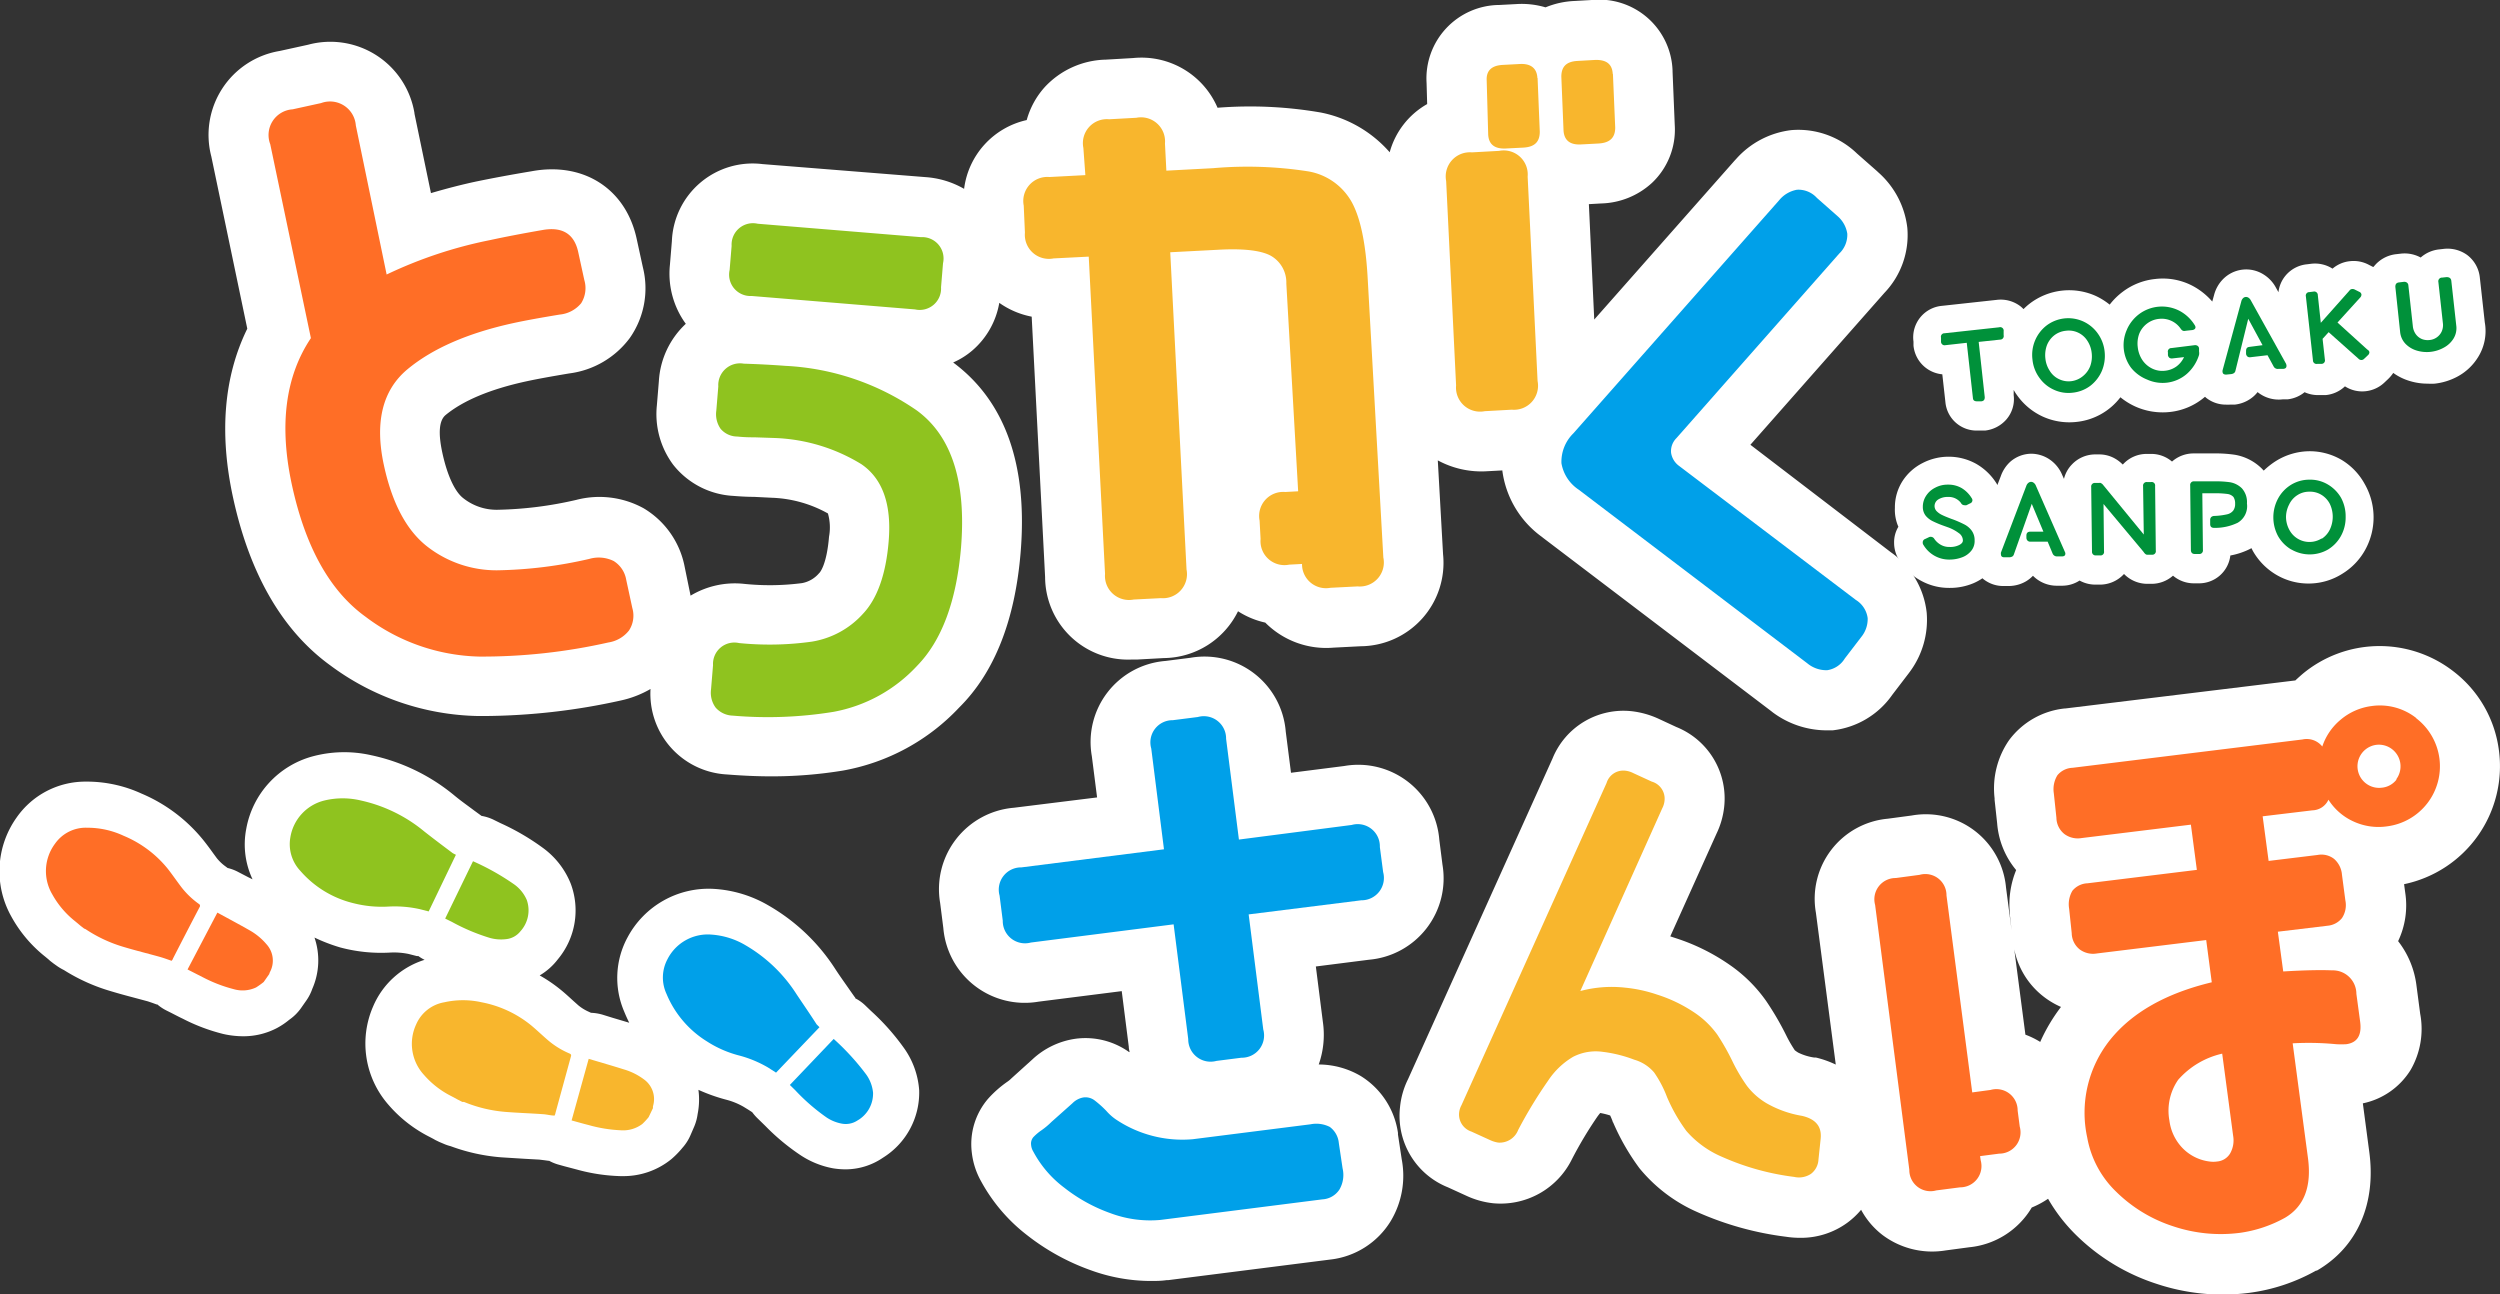
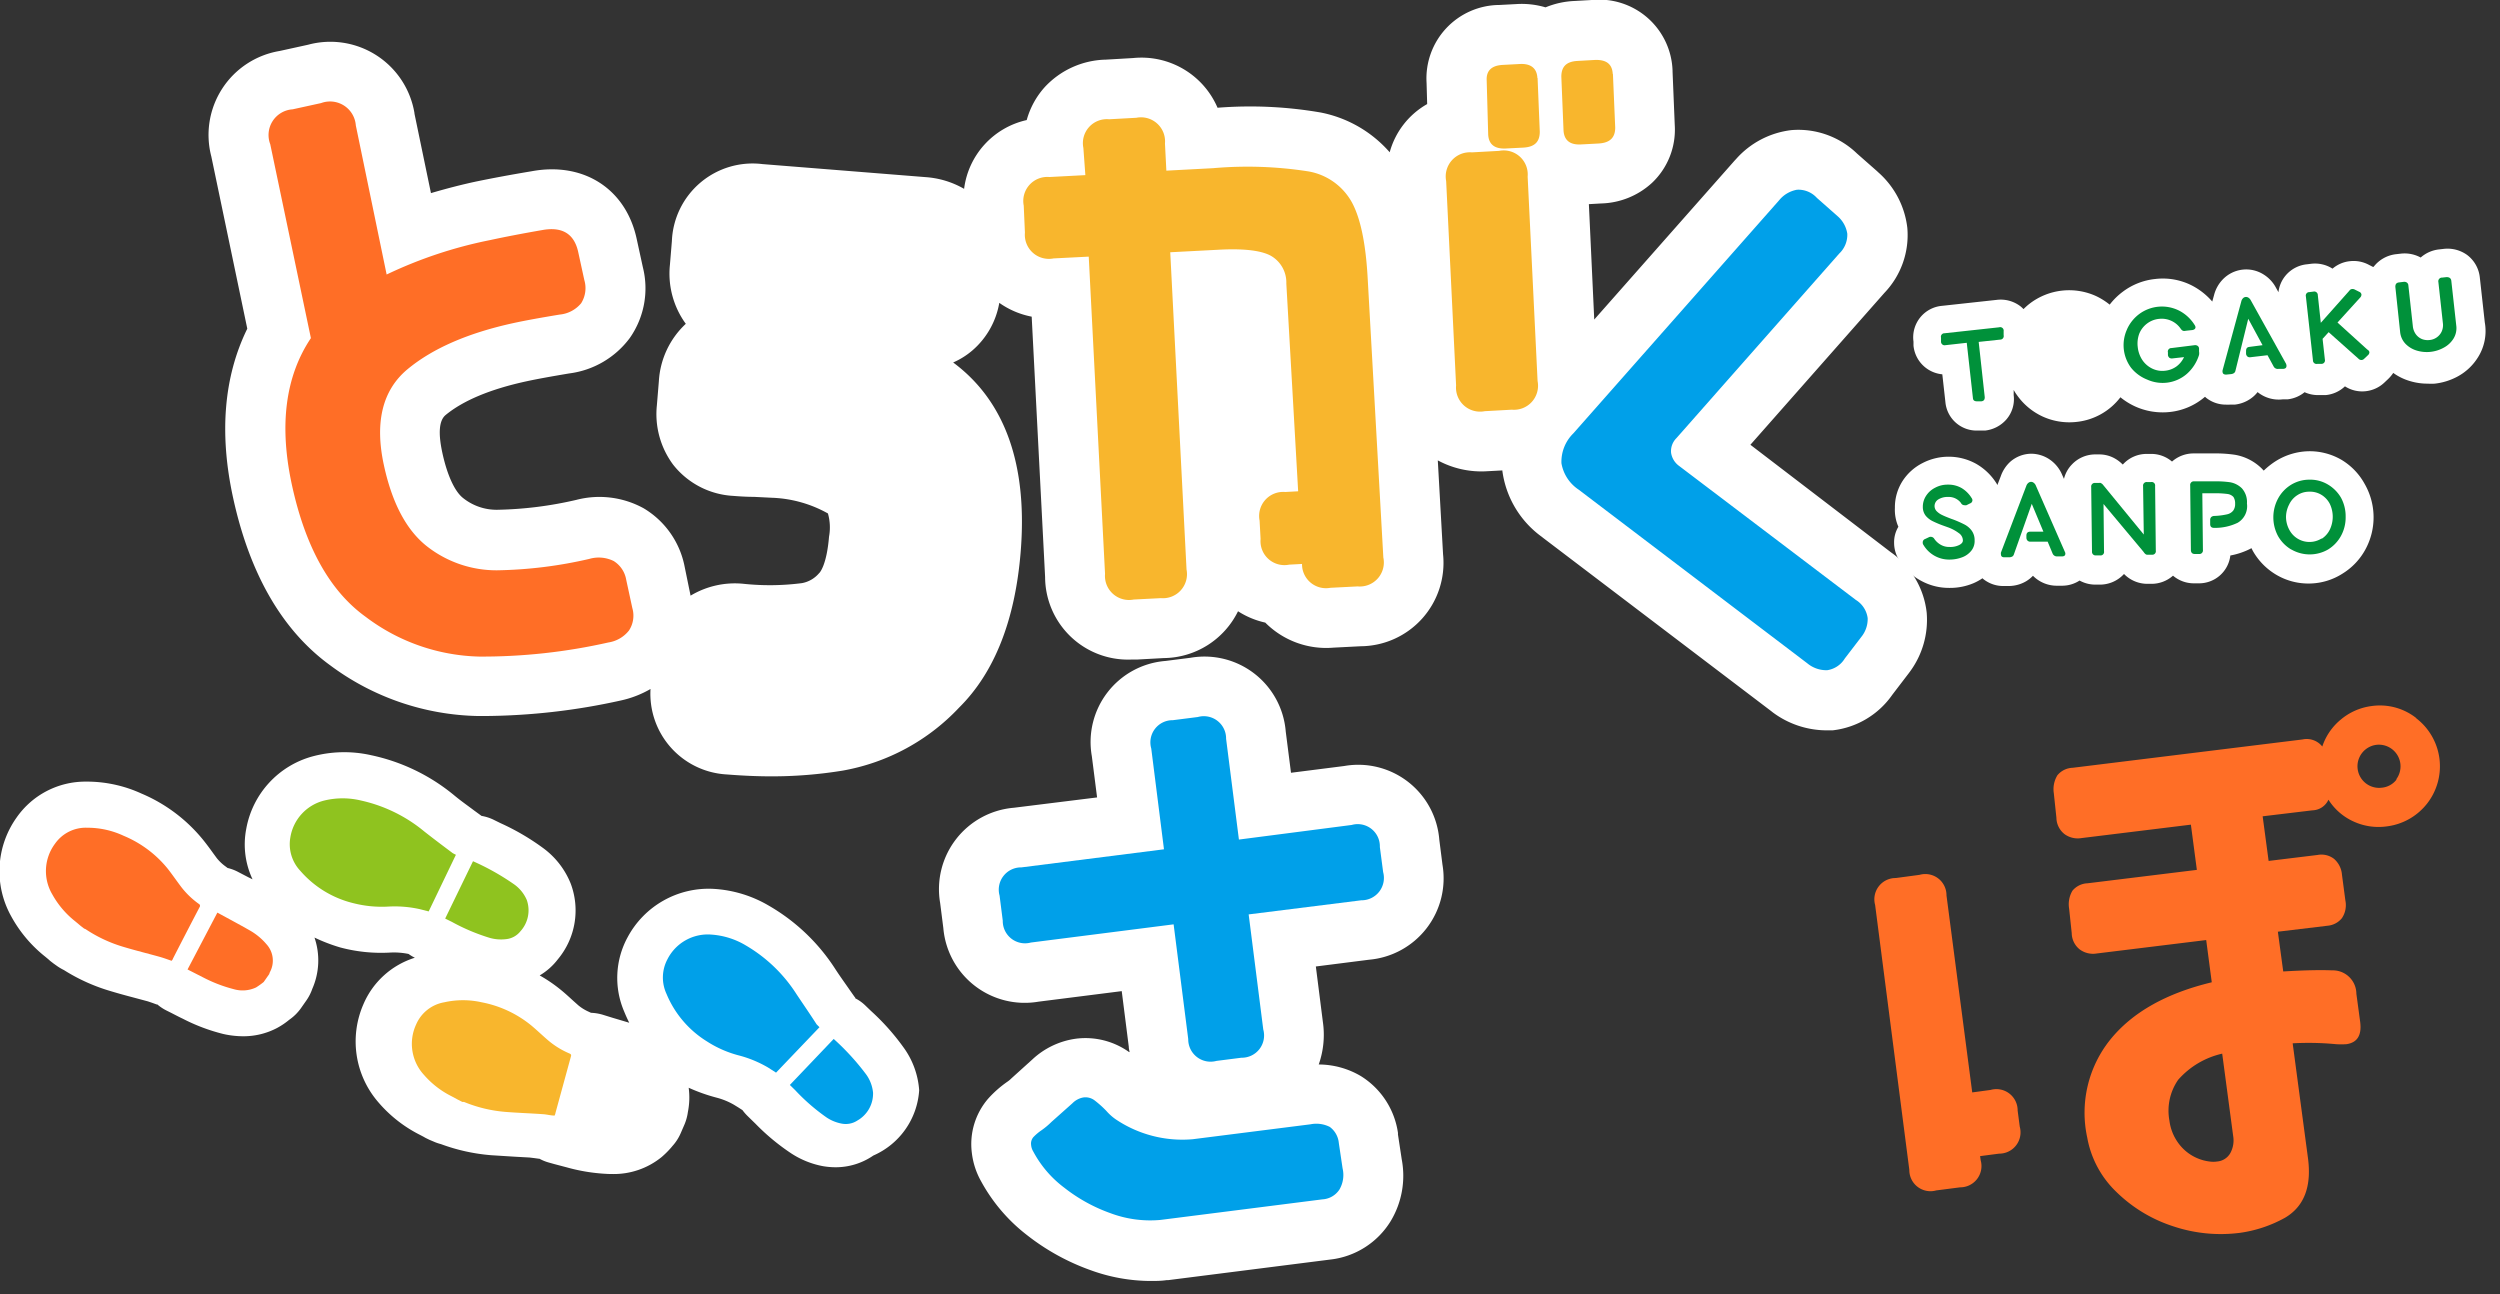
<svg xmlns="http://www.w3.org/2000/svg" viewBox="0 0 251.53 130.19">
  <rect x="0" y="0" width="251.53" height="130.19" fill="#333333" stroke="none" />
  <defs>
    <style>.cls-1{fill:#fff;}.cls-2{fill:#ff6e26;}.cls-3{fill:#8fc31f;}.cls-4{fill:#f8b62d;}.cls-5{fill:#00a0e9;}.cls-6{fill:#00913a;}</style>
  </defs>
  <g id="レイヤー_2" data-name="レイヤー 2">
    <g id="レイヤー_1-2" data-name="レイヤー 1">
      <path class="cls-1" d="M102.69,55.55c.72-8.78-1.56-15.2-6.79-19.08a7.74,7.74,0,0,0,1.92-1.2,8.13,8.13,0,0,0,2.72-4.8,8.38,8.38,0,0,0,3.26,1.39l1.35,26.2a8.34,8.34,0,0,0,8.64,8.3l.58,0,2.73-.15a8.41,8.41,0,0,0,7.46-4.71,8.36,8.36,0,0,0,2.74,1.14,8.64,8.64,0,0,0,6.87,2.52l2.74-.14a8.39,8.39,0,0,0,8.28-9.24l-.53-9.46a9.21,9.21,0,0,0,5,1.09l1.49-.08a9.78,9.78,0,0,0,4,6.7l.07.06,23,17.47.15.12a9.1,9.1,0,0,0,5.28,1.8c.27,0,.52,0,.74,0a8.47,8.47,0,0,0,6-3.58l1.62-2.12.15-.2a8.77,8.77,0,0,0,1.69-5.92h0a8.55,8.55,0,0,0-3.61-6.1L176.11,44.75,189.6,29.46a8.4,8.4,0,0,0,2.3-6.53A8.78,8.78,0,0,0,189,17.36l-.16-.15-2-1.76a8.5,8.5,0,0,0-6.6-2.36,8.81,8.81,0,0,0-5.56,2.9l-.15.16-14.13,16-.54-11.61,1.24-.07a7.85,7.85,0,0,0,5.12-2.08,7.36,7.36,0,0,0,2.28-5.81l-.22-5.37V7.12A7.39,7.39,0,0,0,160.15,0l-1.77.1a8.57,8.57,0,0,0-2.88.64,8.45,8.45,0,0,0-2.93-.33l-1.71.09a7.39,7.39,0,0,0-7.33,7.84l.06,2.13a8,8,0,0,0-3.77,4.85,12.37,12.37,0,0,0-6.94-4h0a41.72,41.72,0,0,0-10.38-.48,8.33,8.33,0,0,0-8.49-5L111.27,6a8.63,8.63,0,0,0-6.17,2.78,8.23,8.23,0,0,0-1.8,3.3A8.13,8.13,0,0,0,97,19a9,9,0,0,0-3.88-1.18L76.72,16.51a8.13,8.13,0,0,0-9.12,7.74l-.2,2.42A8.57,8.57,0,0,0,69,32.58a8.57,8.57,0,0,0-2.71,5.77l-.2,2.42a8.53,8.53,0,0,0,1.65,6,8.26,8.26,0,0,0,6,3.12c.87.07,1.55.1,2.12.1l1.79.09a12.41,12.41,0,0,1,5.65,1.58A5.14,5.14,0,0,1,83.41,54c-.23,2.8-.9,3.59-1,3.67a2.94,2.94,0,0,1-1.73,1,25.12,25.12,0,0,1-5.85.07,8.65,8.65,0,0,0-5.35,1.19L68.88,57a8.77,8.77,0,0,0-4.12-5.86A9.24,9.24,0,0,0,58,50.29a37.9,37.9,0,0,1-8,1,5.39,5.39,0,0,1-3.38-1.16c-.86-.65-1.63-2.32-2.12-4.6-.43-2-.31-3.23.33-3.77,1.77-1.46,4.49-2.6,8.11-3.39,1-.22,2.49-.49,4.34-.8A9,9,0,0,0,63.37,34a8.7,8.7,0,0,0,1.31-7.11l-.61-2.8h0C63,19,58.72,16.26,53.49,17.23c-2.1.35-3.92.69-5.42,1s-3.22.76-4.71,1.2l-1.66-8v-.05A8.58,8.58,0,0,0,31,4.5l-2.87.63a8.56,8.56,0,0,0-6.87,10.61l3.62,17.33c-2.36,4.81-2.84,10.53-1.43,17,1.68,7.74,5,13.42,9.8,16.89a25.69,25.69,0,0,0,14.85,5.08h.7a64.83,64.83,0,0,0,13.65-1.56,10.3,10.3,0,0,0,3-1.16,8.13,8.13,0,0,0,7.7,8.6c1.5.12,3,.19,4.41.19a44.15,44.15,0,0,0,7.24-.58,21.13,21.13,0,0,0,11.71-6.35C100.07,67.65,102.13,62.38,102.69,55.55Z" />
      <path class="cls-1" d="M140.65,114.13a.88.88,0,0,0,0-.16,8.08,8.08,0,0,0-3.71-5.69,8.37,8.37,0,0,0-4.26-1.18,9,9,0,0,0,.42-4.26l-.71-5.6,5.35-.68A8.22,8.22,0,0,0,145.13,87l-.32-2.52h0a8.18,8.18,0,0,0-9.57-7.41l-5.35.68-.53-4.16a8.2,8.2,0,0,0-9.58-7.41l-2.52.32a8.18,8.18,0,0,0-7.41,9.57l.53,4.16L102,81.27a8.22,8.22,0,0,0-7.41,9.58l.32,2.52a8.22,8.22,0,0,0,9.58,7.41l8.37-1.06.71,5.6c0,.18.05.36.08.53l-.05,0a7.56,7.56,0,0,0-5.38-1.34,8,8,0,0,0-4.36,2.09l-2.06,1.86-.16.15a2.5,2.5,0,0,1-.28.22,11.1,11.1,0,0,0-1.94,1.71A7,7,0,0,0,97.78,116a7.65,7.65,0,0,0,.94,2.87,17.25,17.25,0,0,0,4.64,5.42,22.67,22.67,0,0,0,6.38,3.51,17.78,17.78,0,0,0,6,1.08c.54,0,1.08,0,1.61-.08l.16,0,16.3-2.07a8.2,8.2,0,0,0,6.11-3.87,8.85,8.85,0,0,0,1.11-6.22Z" />
-       <path class="cls-1" d="M251.42,75.49a11.92,11.92,0,0,0-4.65-8h0a12.11,12.11,0,0,0-15.12.33c-.24.21-.48.42-.71.64h0L207.8,71.28h-.06a8,8,0,0,0-5.61,3.2,8.53,8.53,0,0,0-1.45,5.84c0,.05,0,.1,0,.15l.26,2.39a8.35,8.35,0,0,0,1.91,4.68,9.09,9.09,0,0,0-.63,4.39s0,.1,0,.15l.17,1.51-.56-4.29a8.1,8.1,0,0,0-9.49-7.25l-2.39.32a8.09,8.09,0,0,0-7.25,9.45l2,15.29a9.93,9.93,0,0,0-2-.71l-.18,0a5.4,5.4,0,0,1-1.59-.49,3.31,3.31,0,0,1-.35-.24,12.88,12.88,0,0,1-.87-1.51,29.44,29.44,0,0,0-2-3.43,14.63,14.63,0,0,0-3.65-3.63,20.53,20.53,0,0,0-5.43-2.7l-.58-.19,4.65-10.33a8.24,8.24,0,0,0,.77-2.67,7.75,7.75,0,0,0-4.8-8.06l-1.81-.84,0,0a8.87,8.87,0,0,0-2.66-.75,7.7,7.7,0,0,0-8,4.76l-14.54,32.27a8,8,0,0,0-.8,2.8,7.74,7.74,0,0,0,4.82,8.07l1.88.86a8.58,8.58,0,0,0,2.65.74,8,8,0,0,0,7.94-4.42,39.55,39.55,0,0,1,2.55-4.27c.12-.17.22-.29.3-.39a7.63,7.63,0,0,1,1,.25c.07.14.14.31.22.51s0,.12.08.19a23,23,0,0,0,2.65,4.61,15.62,15.62,0,0,0,5.82,4.41,31.47,31.47,0,0,0,8.91,2.48,9.37,9.37,0,0,0,1.45.11,7.9,7.9,0,0,0,4.75-1.53,8,8,0,0,0,1.37-1.29,7.93,7.93,0,0,0,2.16,2.54,8.31,8.31,0,0,0,6.33,1.55l2.39-.32a8.24,8.24,0,0,0,6.29-4,8.86,8.86,0,0,0,1.64-.88,16.91,16.91,0,0,0,2.81,3.64,20.52,20.52,0,0,0,8.08,4.91,21.08,21.08,0,0,0,6.67,1.09,20.82,20.82,0,0,0,2.72-.18,18.64,18.64,0,0,0,6.68-2.23l.08,0c4.05-2.34,6-6.71,5.27-12l-.64-4.83a7.42,7.42,0,0,0,4.8-3.35A8.24,8.24,0,0,0,243.5,102l-.37-2.81a9.08,9.08,0,0,0-1.85-4.5,8.4,8.4,0,0,0,.71-4.91l-.11-.82a12.13,12.13,0,0,0,9.54-13.48Zm-46.15,29.34a8.27,8.27,0,0,0-1.49-.73l-1.12-8.58a8,8,0,0,0,3,4.79,8.25,8.25,0,0,0,1.7,1A17.46,17.46,0,0,0,205.27,104.83Z" />
      <path class="cls-2" d="M58.18,25.38l.61,2.8a2.85,2.85,0,0,1-.32,2.33,3.19,3.19,0,0,1-2.16,1.14c-1.94.32-3.48.6-4.63.85Q44.8,34,41,37.15c-2.52,2.1-3.32,5.33-2.37,9.68Q39.88,52.58,43,55a11.34,11.34,0,0,0,7,2.38,43.9,43.9,0,0,0,9.3-1.15,3.39,3.39,0,0,1,2.45.22A2.75,2.75,0,0,1,63,58.31l.62,2.87a2.72,2.72,0,0,1-.34,2.26,3.27,3.27,0,0,1-2.07,1.2,57.79,57.79,0,0,1-13,1.42,19.69,19.69,0,0,1-11.42-4q-5.38-3.87-7.42-13.27-1.95-9,1.91-14.77L27.19,14.51A2.59,2.59,0,0,1,29.44,11l2.87-.63a2.6,2.6,0,0,1,3.49,2.25l3.1,15a44.1,44.1,0,0,1,10.44-3.47q2.16-.47,5.2-1C56.56,22.78,57.78,23.51,58.18,25.38Z" />
-       <path class="cls-3" d="M72,71.19a2.53,2.53,0,0,1-.46-1.84l.2-2.43a2.15,2.15,0,0,1,2.62-2.22,30.69,30.69,0,0,0,7.3-.14,8.81,8.81,0,0,0,5.17-2.81c1.45-1.54,2.31-4,2.58-7.29.31-3.72-.61-6.3-2.75-7.76A17.88,17.88,0,0,0,78,44.07L75.94,44c-.41,0-1,0-1.77-.08a2.2,2.2,0,0,1-1.67-.78,2.56,2.56,0,0,1-.43-1.83l.2-2.43a2.19,2.19,0,0,1,2.57-2.29c1.62.05,3,.13,4.19.22a25.45,25.45,0,0,1,13.23,4.5q5.24,3.85,4.43,13.79Q96,63.18,92.26,67a15.19,15.19,0,0,1-8.4,4.62A41.09,41.09,0,0,1,73.71,72,2.38,2.38,0,0,1,72,71.19ZM94.88,26.48l-.2,2.42a2.15,2.15,0,0,1-2.62,2.23L75.63,29.78a2.15,2.15,0,0,1-2.22-2.62l.2-2.42a2.15,2.15,0,0,1,2.62-2.23l16.42,1.35A2.15,2.15,0,0,1,94.88,26.48Z" />
      <path class="cls-4" d="M131.61,17.24A6.2,6.2,0,0,1,136,20.33c.89,1.62,1.42,4.2,1.61,7.76l1.57,28A2.42,2.42,0,0,1,136.59,59l-2.74.14A2.41,2.41,0,0,1,131,56.74l-1.29.07a2.41,2.41,0,0,1-2.88-2.58l-.1-1.85a2.42,2.42,0,0,1,2.58-2.88l1.3-.07-1.19-20.9a3.09,3.09,0,0,0-1.62-2.83q-1.52-.78-5.27-.57l-4.79.25,1.64,31.92a2.42,2.42,0,0,1-2.58,2.88l-2.74.14a2.42,2.42,0,0,1-2.88-2.58l-1.64-31.92L106,26a2.42,2.42,0,0,1-2.88-2.59L103,20.69a2.42,2.42,0,0,1,2.58-2.88l3.62-.19L109,14.88A2.41,2.41,0,0,1,111.59,12l2.74-.15a2.42,2.42,0,0,1,2.88,2.59l.14,2.73,4.72-.25A39.64,39.64,0,0,1,131.61,17.24Zm22.09.53,1,20.57a2.42,2.42,0,0,1-2.59,2.88l-2.73.15a2.42,2.42,0,0,1-2.88-2.59l-1-20.57a2.43,2.43,0,0,1,2.59-2.88l2.73-.15A2.42,2.42,0,0,1,153.7,17.77Zm1-9.92.22,5.4c0,1-.49,1.53-1.63,1.6l-1.77.09c-1.14.06-1.74-.41-1.79-1.41l-.15-5.41q-.09-1.5,1.62-1.59l1.71-.09C154,6.38,154.63,6.85,154.68,7.85Zm7.58-.41.23,5.4c0,1-.52,1.54-1.7,1.6l-1.71.09c-1.14.07-1.73-.41-1.79-1.41l-.22-5.4c0-1,.49-1.53,1.63-1.59l1.78-.1C161.61,6,162.21,6.44,162.26,7.44Z" />
      <path class="cls-5" d="M187.91,62.19a2.85,2.85,0,0,1-.63,1.88l-1.67,2.18a2.5,2.5,0,0,1-1.77,1.18,3,3,0,0,1-2-.69l-23-17.47a4,4,0,0,1-1.74-2.66,4,4,0,0,1,1.19-3l20.72-23.47a3,3,0,0,1,1.79-1.05,2.51,2.51,0,0,1,2,.82l2.06,1.82a2.92,2.92,0,0,1,1,1.78,2.6,2.6,0,0,1-.81,2L168.67,44.08a1.85,1.85,0,0,0-.54,1.47,2,2,0,0,0,.81,1.33l17.78,13.48A2.54,2.54,0,0,1,187.91,62.19Z" />
      <path class="cls-5" d="M138.83,85.22l.33,2.52a2.25,2.25,0,0,1-2.2,2.84L125.63,92l1.47,11.58a2.24,2.24,0,0,1-2.2,2.84l-2.51.32a2.25,2.25,0,0,1-2.84-2.2L118.08,93l-14.36,1.83a2.24,2.24,0,0,1-2.83-2.2l-.32-2.52a2.24,2.24,0,0,1,2.19-2.84l14.35-1.82-1.28-10.14A2.23,2.23,0,0,1,118,72.46l2.52-.32a2.24,2.24,0,0,1,2.84,2.19l1.29,10.14L136,83A2.23,2.23,0,0,1,138.83,85.22Zm-3.75,32.33a2.91,2.91,0,0,1-.31,2.12,2.19,2.19,0,0,1-1.72,1l-16.3,2.07a11.39,11.39,0,0,1-5-.67,16.42,16.42,0,0,1-4.68-2.58,11,11,0,0,1-3.11-3.63,1.55,1.55,0,0,1-.22-.68,1,1,0,0,1,.22-.76,5.11,5.11,0,0,1,.84-.71,7.63,7.63,0,0,0,1-.84L107.9,111a2.06,2.06,0,0,1,1.08-.58,1.52,1.52,0,0,1,1.12.27,10.16,10.16,0,0,1,1.22,1.09,5.13,5.13,0,0,0,.94.84,12,12,0,0,0,7.74,2l11.84-1.5a3,3,0,0,1,1.95.26,2.26,2.26,0,0,1,.91,1.61Z" />
-       <path class="cls-4" d="M146.8,112a2,2,0,0,1,.24-.8l14.6-32.42a1.76,1.76,0,0,1,1.88-1.24,2.32,2.32,0,0,1,.8.24l1.87.86a1.79,1.79,0,0,1,1.28,1.94,2.08,2.08,0,0,1-.23.75L159,99.71a12.23,12.23,0,0,1,4.51-.34,14.32,14.32,0,0,1,3.22.7,14.61,14.61,0,0,1,3.84,1.87,9,9,0,0,1,2.2,2.14,23.11,23.11,0,0,1,1.54,2.71,17.15,17.15,0,0,0,1.46,2.47,6.91,6.91,0,0,0,2,1.76,10.77,10.77,0,0,0,3.54,1.25c1.38.32,2,1.08,1.87,2.31l-.22,2.08a1.93,1.93,0,0,1-.75,1.44,2.18,2.18,0,0,1-1.7.31,25.61,25.61,0,0,1-7.21-2,9.87,9.87,0,0,1-3.63-2.62,16.86,16.86,0,0,1-1.95-3.42,11.35,11.35,0,0,0-1.29-2.46,4.09,4.09,0,0,0-2-1.29,13.34,13.34,0,0,0-3.16-.79,5,5,0,0,0-3,.5,7.73,7.73,0,0,0-2.52,2.41,45.19,45.19,0,0,0-3,4.94,2,2,0,0,1-2,1.28,3,3,0,0,1-.8-.24l-1.91-.87A1.81,1.81,0,0,1,146.8,112Z" />
      <path class="cls-2" d="M203,111.74l.21,1.61a2.14,2.14,0,0,1-2.07,2.72l-1.92.25.06.42a2.14,2.14,0,0,1-2.07,2.72l-2.4.31a2.13,2.13,0,0,1-2.71-2.07l-3.44-26.65a2.14,2.14,0,0,1,2.08-2.71l2.39-.32a2.13,2.13,0,0,1,2.71,2.07l2.59,19.82,1.85-.25A2.14,2.14,0,0,1,203,111.74Zm40.08-39.49a6.09,6.09,0,0,1-2.91,10.89,6,6,0,0,1-3.38-.49,5.83,5.83,0,0,1-2.52-2.19,1.83,1.83,0,0,1-1.62,1.07l-5,.6.6,4.49,4.92-.6a2.08,2.08,0,0,1,1.66.39,2.35,2.35,0,0,1,.8,1.6l.34,2.57a2.36,2.36,0,0,1-.34,1.79,2.09,2.09,0,0,1-1.45.77l-5,.6.54,4c2.17-.13,3.81-.16,4.92-.11a2.37,2.37,0,0,1,2.44,2.36l.38,2.81c.18,1.36-.29,2.11-1.4,2.26a9,9,0,0,1-1,0,29.12,29.12,0,0,0-4.39-.09l1.54,11.55c.38,2.87-.39,4.87-2.31,6a13,13,0,0,1-4.55,1.52,15.06,15.06,0,0,1-6.7-.66,14.55,14.55,0,0,1-5.73-3.47,10,10,0,0,1-2.92-5.46,11.74,11.74,0,0,1,2.31-9.84q3.32-4.12,10.22-5.78l-.56-4.25-11,1.35a2.25,2.25,0,0,1-1.73-.41,2.13,2.13,0,0,1-.8-1.63l-.26-2.46a2.68,2.68,0,0,1,.33-1.81,2.07,2.07,0,0,1,1.52-.75l11-1.35-.6-4.55-11,1.35a2.25,2.25,0,0,1-1.73-.41,2.13,2.13,0,0,1-.8-1.63l-.26-2.46A2.68,2.68,0,0,1,207,78a2.07,2.07,0,0,1,1.52-.75l23.13-2.85a2,2,0,0,1,2,.71,5.92,5.92,0,0,1,1.86-2.71,6,6,0,0,1,3.08-1.36A5.91,5.91,0,0,1,243.11,72.25Zm-20,44.61a1.68,1.68,0,0,0,1.32-.85,2.67,2.67,0,0,0,.28-1.74l-1.1-8.26a8.36,8.36,0,0,0-4.43,2.63,5.46,5.46,0,0,0-.88,4.11,4.86,4.86,0,0,0,1.28,2.72,4.58,4.58,0,0,0,2.92,1.41A2.59,2.59,0,0,0,223.08,116.86Zm18-38.44a2.18,2.18,0,0,0-2-3.48,2.17,2.17,0,1,0,.57,4.31A2.1,2.1,0,0,0,241.13,78.42Z" />
-       <path class="cls-1" d="M92.48,109.69a8.31,8.31,0,0,0-1.59-4.33,23.16,23.16,0,0,0-3.25-3.64l-.52-.5a4.25,4.25,0,0,0-1.07-.78l0-.06-.09-.11-.45-.64c-.49-.71-1-1.41-1.46-2.12a19.6,19.6,0,0,0-6.68-6.38,12.34,12.34,0,0,0-5.59-1.7,9.24,9.24,0,0,0-8.63,4.86,8.56,8.56,0,0,0-.36,7.46c.16.39.33.78.52,1.15l-1.68-.5-1-.31a4.76,4.76,0,0,0-1.17-.19l-.19-.09a4.54,4.54,0,0,1-1.07-.65l-.46-.41c-.39-.35-.78-.72-1.23-1.09a14.91,14.91,0,0,0-2.21-1.52,6.41,6.41,0,0,0,1.84-1.64,7.67,7.67,0,0,0,1.28-7.6,8.22,8.22,0,0,0-2.85-3.63,23.71,23.71,0,0,0-4.21-2.45l-.65-.32a4.43,4.43,0,0,0-1.26-.41l0,0-.74-.54c-.69-.52-1.38-1-2.06-1.57a19.44,19.44,0,0,0-8.32-4,12.28,12.28,0,0,0-5.84.11,9.24,9.24,0,0,0-6.71,7.28,8.24,8.24,0,0,0,.63,5.1L25,88.27l-1-.52a4.46,4.46,0,0,0-1.1-.42l-.17-.13a4.51,4.51,0,0,1-.91-.85l-.36-.49c-.31-.43-.63-.87-1-1.33a16,16,0,0,0-6.23-4.69,13.18,13.18,0,0,0-5.61-1.2,8.43,8.43,0,0,0-6.94,3.6,9.31,9.31,0,0,0-.57,9.92,13.34,13.34,0,0,0,3.45,4.1l.3.25.19.17.35.27.38.27a5.26,5.26,0,0,0,.65.38,18.57,18.57,0,0,0,4.74,2.13c.79.24,1.57.45,2.33.65l1.38.37.47.16.41.15.07,0a4.55,4.55,0,0,0,.9.6l.5.25c.39.2.77.4,1.15.58a18.72,18.72,0,0,0,4.08,1.54,9.06,9.06,0,0,0,2,.23,7.23,7.23,0,0,0,3.43-.84,7.33,7.33,0,0,0,1.2-.81l.11-.08a4.77,4.77,0,0,0,1.07-1.08l.56-.8a4.7,4.7,0,0,0,.59-1.16,7.1,7.1,0,0,0,.22-5.16,17.41,17.41,0,0,0,2.61,1,15.94,15.94,0,0,0,5,.51,7.29,7.29,0,0,1,1.86.14l.51.13.31.08.16,0a3.9,3.9,0,0,0,.63.38h0a8.31,8.31,0,0,0-5.18,4.69,9.34,9.34,0,0,0,1.48,9.82,13.44,13.44,0,0,0,4.21,3.31l.36.19.21.12.39.19.45.19a4.45,4.45,0,0,0,.7.24,18.91,18.91,0,0,0,5.08,1.12l2.39.15,1.45.08.49.06.44.06h.06a4.43,4.43,0,0,0,1,.4l.5.14,1.29.34a18.21,18.21,0,0,0,4.31.66h.19a7.63,7.63,0,0,0,5-1.7,9.17,9.17,0,0,0,1-1l.09-.11a4.69,4.69,0,0,0,.83-1.28l.39-.9a4.93,4.93,0,0,0,.34-1.25,7.45,7.45,0,0,0,.08-2.44,17.48,17.48,0,0,0,2.82,1,7,7,0,0,1,1.73.71l.44.27.28.18.14.09a4.88,4.88,0,0,0,.47.55l.84.82a21.93,21.93,0,0,0,3.62,3,8.8,8.8,0,0,0,3.17,1.27,7.66,7.66,0,0,0,1.26.11,6.68,6.68,0,0,0,3.81-1.18A7.71,7.71,0,0,0,92.48,109.69Z" />
+       <path class="cls-1" d="M92.48,109.69a8.31,8.31,0,0,0-1.59-4.33,23.16,23.16,0,0,0-3.25-3.64l-.52-.5a4.25,4.25,0,0,0-1.07-.78l0-.06-.09-.11-.45-.64c-.49-.71-1-1.41-1.46-2.12a19.6,19.6,0,0,0-6.68-6.38,12.34,12.34,0,0,0-5.59-1.7,9.24,9.24,0,0,0-8.63,4.86,8.56,8.56,0,0,0-.36,7.46c.16.39.33.78.52,1.15l-1.68-.5-1-.31a4.76,4.76,0,0,0-1.17-.19l-.19-.09a4.54,4.54,0,0,1-1.07-.65l-.46-.41c-.39-.35-.78-.72-1.23-1.09a14.91,14.91,0,0,0-2.21-1.52,6.41,6.41,0,0,0,1.84-1.64,7.67,7.67,0,0,0,1.28-7.6,8.22,8.22,0,0,0-2.85-3.63,23.71,23.71,0,0,0-4.21-2.45l-.65-.32a4.43,4.43,0,0,0-1.26-.41l0,0-.74-.54c-.69-.52-1.38-1-2.06-1.57a19.44,19.44,0,0,0-8.32-4,12.28,12.28,0,0,0-5.84.11,9.24,9.24,0,0,0-6.71,7.28,8.24,8.24,0,0,0,.63,5.1L25,88.27l-1-.52a4.46,4.46,0,0,0-1.1-.42l-.17-.13a4.51,4.51,0,0,1-.91-.85l-.36-.49c-.31-.43-.63-.87-1-1.33a16,16,0,0,0-6.23-4.69,13.18,13.18,0,0,0-5.61-1.2,8.43,8.43,0,0,0-6.94,3.6,9.31,9.31,0,0,0-.57,9.92,13.34,13.34,0,0,0,3.45,4.1l.3.25.19.17.35.27.38.27a5.26,5.26,0,0,0,.65.38,18.57,18.57,0,0,0,4.74,2.13c.79.24,1.57.45,2.33.65l1.38.37.47.16.41.15.07,0a4.55,4.55,0,0,0,.9.6l.5.25c.39.2.77.4,1.15.58a18.72,18.72,0,0,0,4.08,1.54,9.06,9.06,0,0,0,2,.23,7.23,7.23,0,0,0,3.43-.84,7.33,7.33,0,0,0,1.2-.81l.11-.08a4.77,4.77,0,0,0,1.07-1.08l.56-.8a4.7,4.7,0,0,0,.59-1.16,7.1,7.1,0,0,0,.22-5.16,17.41,17.41,0,0,0,2.61,1,15.94,15.94,0,0,0,5,.51,7.29,7.29,0,0,1,1.86.14a3.9,3.9,0,0,0,.63.38h0a8.31,8.31,0,0,0-5.18,4.69,9.34,9.34,0,0,0,1.48,9.82,13.44,13.44,0,0,0,4.21,3.31l.36.19.21.12.39.19.45.19a4.45,4.45,0,0,0,.7.24,18.91,18.91,0,0,0,5.08,1.12l2.39.15,1.45.08.49.06.44.06h.06a4.43,4.43,0,0,0,1,.4l.5.14,1.29.34a18.21,18.21,0,0,0,4.31.66h.19a7.63,7.63,0,0,0,5-1.7,9.17,9.17,0,0,0,1-1l.09-.11a4.69,4.69,0,0,0,.83-1.28l.39-.9a4.93,4.93,0,0,0,.34-1.25,7.45,7.45,0,0,0,.08-2.44,17.48,17.48,0,0,0,2.82,1,7,7,0,0,1,1.73.71l.44.27.28.18.14.09a4.88,4.88,0,0,0,.47.55l.84.82a21.93,21.93,0,0,0,3.62,3,8.8,8.8,0,0,0,3.17,1.27,7.66,7.66,0,0,0,1.26.11,6.68,6.68,0,0,0,3.81-1.18A7.71,7.71,0,0,0,92.48,109.69Z" />
      <path class="cls-4" d="M46.07,110.64l-.63-.34a9,9,0,0,1-2.79-2.16,4.62,4.62,0,0,1-.78-5.07,3.78,3.78,0,0,1,2.84-2.23,8.58,8.58,0,0,1,3.74,0,11.23,11.23,0,0,1,5,2.33c.54.45,1.05.94,1.58,1.4A8.36,8.36,0,0,0,57.31,106c.15.07.18.14.13.3L55.88,112c0,.08-.05.15-.08.24-.4,0-.79-.12-1.18-.14-1.26-.09-2.52-.13-3.77-.23a13.86,13.86,0,0,1-4.16-1,.86.86,0,0,0-.17,0Z" />
-       <path class="cls-4" d="M65.26,112.4a7,7,0,0,1-.64.69,3.22,3.22,0,0,1-2.17.63,14.24,14.24,0,0,1-3.24-.53c-.56-.14-1.11-.3-1.7-.46l1.72-6.2c1.2.36,2.39.7,3.56,1.07a6.37,6.37,0,0,1,2,1,2.44,2.44,0,0,1,.91,2.69.58.58,0,0,0,0,.19Z" />
      <path class="cls-5" d="M82.45,103.35l-4.37,4.57-.78-.5a11.58,11.58,0,0,0-2.88-1.21,11.07,11.07,0,0,1-3.29-1.43A10.22,10.22,0,0,1,67.06,100a3.91,3.91,0,0,1,.09-3.48,4.55,4.55,0,0,1,4.41-2.49,7.79,7.79,0,0,1,3.51,1.11,15.07,15.07,0,0,1,5.09,4.92c.67,1,1.36,2,2,3Z" />
      <path class="cls-5" d="M83.88,104.53A24.72,24.72,0,0,1,87.07,108a3.75,3.75,0,0,1,.77,1.94,3.12,3.12,0,0,1-1.58,2.8,2.13,2.13,0,0,1-1.62.3,4.07,4.07,0,0,1-1.49-.62A20,20,0,0,1,80,109.68l-.53-.52Z" />
      <path class="cls-2" d="M8.11,93.15l-.55-.46A9,9,0,0,1,5.27,90a4.61,4.61,0,0,1,.27-5.12,3.78,3.78,0,0,1,3.24-1.6,8.6,8.6,0,0,1,3.66.81,11.28,11.28,0,0,1,4.44,3.32c.43.55.83,1.13,1.25,1.69A8.34,8.34,0,0,0,20,90.94a.22.22,0,0,1,.08.33q-1.35,2.58-2.68,5.18c0,.07-.09.14-.13.22-.38-.13-.75-.27-1.13-.38-1.21-.34-2.44-.64-3.64-1a14,14,0,0,1-3.88-1.8.67.67,0,0,0-.15-.06Z" />
      <path class="cls-2" d="M26.53,98.8a7.79,7.79,0,0,1-.77.55,3.18,3.18,0,0,1-2.25.17,14.44,14.44,0,0,1-3.07-1.18l-1.57-.8,3-5.72c1.1.6,2.19,1.18,3.26,1.79A6.23,6.23,0,0,1,26.81,95a2.44,2.44,0,0,1,.34,2.82,1.27,1.27,0,0,0-.06.18Z" />
      <path class="cls-3" d="M45.87,86l-2.74,5.7-.9-.23a11.65,11.65,0,0,0-3.11-.26,11.59,11.59,0,0,1-3.57-.34,10.27,10.27,0,0,1-5.34-3.26,3.91,3.91,0,0,1-1-3.34,4.57,4.57,0,0,1,3.43-3.73,7.85,7.85,0,0,1,3.67,0,15.07,15.07,0,0,1,6.37,3.11c.94.74,1.9,1.46,2.86,2.18A3,3,0,0,0,45.87,86Z" />
      <path class="cls-3" d="M47.59,86.65a24.51,24.51,0,0,1,4.1,2.3A3.72,3.72,0,0,1,53,90.55a3.13,3.13,0,0,1-.64,3.15,2.11,2.11,0,0,1-1.45.79,4.17,4.17,0,0,1-1.61-.12,19.92,19.92,0,0,1-3.84-1.62l-.67-.33Z" />
      <path class="cls-1" d="M250,32.44l-.5-4.52a3.25,3.25,0,0,0-1.28-2.27,3.38,3.38,0,0,0-2.35-.61l-.44.05a3.34,3.34,0,0,0-1.88.82,3.38,3.38,0,0,0-2-.39l-.43.05a3.32,3.32,0,0,0-2.31,1.28l-.07,0-.41-.21a3.25,3.25,0,0,0-1.91-.36,3.18,3.18,0,0,0-1.74.75,3.28,3.28,0,0,0-2.16-.49l-.4.05a3.21,3.21,0,0,0-2.2,1.18,3.16,3.16,0,0,0-.68,1.63l-.26-.47a3.51,3.51,0,0,0-1.26-1.33,3.27,3.27,0,0,0-4.06.49,3.53,3.53,0,0,0-.9,1.6l-.18.65a6.85,6.85,0,0,0-2-1.59,6.44,6.44,0,0,0-3.74-.68,6.54,6.54,0,0,0-3.26,1.28,6.77,6.77,0,0,0-1.32,1.3,6.79,6.79,0,0,0-1.39-.87,6.53,6.53,0,0,0-6.61.73,6.28,6.28,0,0,0-.67.59,3.45,3.45,0,0,0-.28-.26,3.26,3.26,0,0,0-2.41-.67l-5.5.6a3.18,3.18,0,0,0-2.88,3.6l0,.4a3.21,3.21,0,0,0,2.9,2.89l.31,2.79a3.15,3.15,0,0,0,3.19,2.87l.4,0,.4,0a3.33,3.33,0,0,0,2.13-1.1,3.13,3.13,0,0,0,.75-2.47l0-.52a4.59,4.59,0,0,0,.33.52,6.47,6.47,0,0,0,2.59,2.16,6.48,6.48,0,0,0,3.4.54,6.38,6.38,0,0,0,4.42-2.48,6.77,6.77,0,0,0,1.52.94,6.71,6.71,0,0,0,3.46.54,6.45,6.45,0,0,0,3.53-1.53l.11.1a3.17,3.17,0,0,0,2,.69,2.34,2.34,0,0,0,.38,0l.49,0a3.42,3.42,0,0,0,1.64-.62,3.14,3.14,0,0,0,.67-.64,3.38,3.38,0,0,0,2.52.73l.49,0a3.29,3.29,0,0,0,1.72-.72,3.2,3.2,0,0,0,1.34.29l.39,0,.4,0a3.24,3.24,0,0,0,1.93-.88,3.2,3.2,0,0,0,2.09.49,3.24,3.24,0,0,0,1.9-.89l.38-.36,0,0a3.83,3.83,0,0,0,.49-.59,5.47,5.47,0,0,0,1.68.82,6.11,6.11,0,0,0,1.79.26,5.58,5.58,0,0,0,.7,0,6.27,6.27,0,0,0,2.36-.75,5.48,5.48,0,0,0,2-1.91A4.94,4.94,0,0,0,250,32.44Z" />
      <path class="cls-1" d="M235.61,46.28a6.37,6.37,0,0,0-3.34-.88,6.47,6.47,0,0,0-3.31,1,7.49,7.49,0,0,0-1.2.95l-.22-.23a5.06,5.06,0,0,0-2.72-1.37h0a13.43,13.43,0,0,0-2.13-.13l-2,0a3.27,3.27,0,0,0-2.16.82,3.21,3.21,0,0,0-2.17-.77H216a3.21,3.21,0,0,0-2.42,1.07l-.12-.11a3.52,3.52,0,0,0-.85-.59,3.18,3.18,0,0,0-1.43-.32h-.4a3.23,3.23,0,0,0-2.31,1,3.15,3.15,0,0,0-.81,1.46l-.18-.4a3.51,3.51,0,0,0-1.12-1.45,3.33,3.33,0,0,0-2-.68,3.26,3.26,0,0,0-2.06.77,3.56,3.56,0,0,0-1,1.5l-.34.88-.06-.12a5.85,5.85,0,0,0-2.05-2,5.71,5.71,0,0,0-5.42-.09,5.18,5.18,0,0,0-2,1.79,4.89,4.89,0,0,0-.78,2.71A4.26,4.26,0,0,0,191,53a3,3,0,0,0-.43,1.63,3.2,3.2,0,0,0,.51,1.72,5.77,5.77,0,0,0,2.18,2.07,5.83,5.83,0,0,0,2.84.73h.07a6.05,6.05,0,0,0,2.38-.47,5.3,5.3,0,0,0,.91-.5l.06.06a3.21,3.21,0,0,0,2.07.72h.54a3.48,3.48,0,0,0,1.69-.46,3.35,3.35,0,0,0,.72-.57,3.36,3.36,0,0,0,2.4,1h.53a3.22,3.22,0,0,0,1.76-.52,3.27,3.27,0,0,0,1.61.41h.45a3.28,3.28,0,0,0,2.41-1.07l.18.17,0,0a3.29,3.29,0,0,0,2.19.82h.41a3.26,3.26,0,0,0,2.15-.82,3.24,3.24,0,0,0,2.13.77h.44a3.17,3.17,0,0,0,3.2-2.8,7.4,7.4,0,0,0,2-.67l.12-.07.15.29a6.5,6.5,0,0,0,2.37,2.4h0a6.33,6.33,0,0,0,3.25.87h.08a6.32,6.32,0,0,0,3.32-1,6.48,6.48,0,0,0,2.31-2.45,6.75,6.75,0,0,0-.08-6.56A6.44,6.44,0,0,0,235.61,46.28Z" />
      <path class="cls-6" d="M201.59,33.32l0,.4a.36.36,0,0,1-.36.45l-2.15.23.61,5.56c0,.25-.09.39-.35.42l-.4,0c-.27,0-.42-.08-.44-.33l-.62-5.56-2.15.24a.36.36,0,0,1-.44-.36l0-.4a.35.35,0,0,1,.35-.44l5.5-.6A.35.35,0,0,1,201.59,33.32Z" />
-       <path class="cls-6" d="M206.64,39.21A3.57,3.57,0,0,1,205.18,38a3.72,3.72,0,0,1-.69-1.83,3.74,3.74,0,0,1,1.43-3.43,3.63,3.63,0,0,1,5.14.81,3.75,3.75,0,0,1,.69,1.82,3.92,3.92,0,0,1-.27,1.93,3.77,3.77,0,0,1-1.16,1.51,3.56,3.56,0,0,1-1.79.7A3.47,3.47,0,0,1,206.64,39.21Zm2.93-1.37a2.4,2.4,0,0,0,.73-1,2.9,2.9,0,0,0,.15-1.32,2.75,2.75,0,0,0-.44-1.24,2.21,2.21,0,0,0-2.17-1,2.26,2.26,0,0,0-1.17.47,2.37,2.37,0,0,0-.73,1,2.9,2.9,0,0,0-.15,1.32,2.75,2.75,0,0,0,.44,1.24,2.16,2.16,0,0,0,.92.83,2.2,2.2,0,0,0,1.25.21A2.26,2.26,0,0,0,209.57,37.84Z" />
      <path class="cls-6" d="M214,33.14a3.9,3.9,0,0,1,1.24-1.55,3.84,3.84,0,0,1,4-.34,4,4,0,0,1,1.58,1.47.47.47,0,0,1,.07.17.25.25,0,0,1-.08.22.47.47,0,0,1-.26.1l-.64.07a.5.5,0,0,1-.28,0,.58.58,0,0,1-.22-.2,2.32,2.32,0,0,0-2.16-1,2.38,2.38,0,0,0-1.24.48,2.43,2.43,0,0,0-.77,1,2.84,2.84,0,0,0-.16,1.34,2.93,2.93,0,0,0,.45,1.3,2.51,2.51,0,0,0,1,.88,2.33,2.33,0,0,0,1.31.22,2.37,2.37,0,0,0,1.15-.44,2.45,2.45,0,0,0,.75-.93l-1.16.13a.44.44,0,0,1-.31-.06.43.43,0,0,1-.15-.28l0-.26a.35.35,0,0,1,.35-.44l2.33-.29a.45.45,0,0,1,.31.07.34.34,0,0,1,.14.28l0,.28a1,1,0,0,1,0,.35,4.19,4.19,0,0,1-1.22,1.9,3.71,3.71,0,0,1-2,.89,3.78,3.78,0,0,1-2-.31A3.94,3.94,0,0,1,214.41,37a3.81,3.81,0,0,1-.42-3.83Z" />
      <path class="cls-6" d="M230.05,36.79c0,.19-.08.29-.3.32l-.49,0a.46.46,0,0,1-.5-.23l-.62-1.14-1.71.2a.4.4,0,0,1-.3-.06.43.43,0,0,1-.15-.28l0-.26c0-.27.08-.41.35-.44l1.31-.17-1.44-2.66-1.29,5.24a.36.36,0,0,1-.15.23.62.62,0,0,1-.29.1l-.49.05q-.33,0-.36-.24a.44.44,0,0,1,0-.2l1.88-6.92a.66.66,0,0,1,.17-.32.41.41,0,0,1,.26-.13.45.45,0,0,1,.29.07.71.71,0,0,1,.24.27L230,36.59A.66.66,0,0,1,230.05,36.79Z" />
      <path class="cls-6" d="M238.39,35.42a.41.41,0,0,1-.15.32l-.37.35a.41.41,0,0,1-.25.13.4.4,0,0,1-.33-.13l-3-2.67-.61.67.23,2.08a.35.35,0,0,1-.36.44l-.4,0a.36.36,0,0,1-.44-.36L232,29.83a.35.35,0,0,1,.35-.44l.4-.05a.36.36,0,0,1,.45.36l.3,2.78,2.88-3.24a.35.35,0,0,1,.27-.16.46.46,0,0,1,.28.06l.44.22a.34.34,0,0,1,.22.27.42.42,0,0,1-.12.3l-2.29,2.52,3,2.72A.4.4,0,0,1,238.39,35.42Z" />
      <path class="cls-6" d="M241,28.86c0-.27.1-.42.4-.45l.42-.05a.46.46,0,0,1,.34.07.37.37,0,0,1,.15.28l.45,4.1a1.66,1.66,0,0,0,.31.83,1.45,1.45,0,0,0,.62.48,1.59,1.59,0,0,0,.75.09,1.49,1.49,0,0,0,1.22-.85,1.58,1.58,0,0,0,.12-.88l-.45-4.1a.37.37,0,0,1,.38-.45l.44-.05q.43,0,.48.36l.5,4.52a2,2,0,0,1-.28,1.31,2.56,2.56,0,0,1-1,.92,3.51,3.51,0,0,1-2.67.29,2.63,2.63,0,0,1-1.15-.68,2,2,0,0,1-.55-1.22Z" />
      <path class="cls-6" d="M193.45,54.56a.35.35,0,0,1,.24-.33l.36-.17a.36.36,0,0,1,.21-.05.41.41,0,0,1,.35.2,1.94,1.94,0,0,0,.67.61,1.68,1.68,0,0,0,.85.21,2,2,0,0,0,1-.2c.25-.13.37-.29.36-.47a.91.91,0,0,0-.42-.73,4.14,4.14,0,0,0-1.12-.59l-.39-.14a10.25,10.25,0,0,1-1.1-.46,2.12,2.12,0,0,1-.71-.55,1.41,1.41,0,0,1-.29-.88,2,2,0,0,1,.33-1.13,2.31,2.31,0,0,1,.91-.81,2.62,2.62,0,0,1,1.27-.31,2.67,2.67,0,0,1,1.4.35,3,3,0,0,1,1,1,.37.37,0,0,1,.08.22.34.34,0,0,1-.24.32l-.36.18a.54.54,0,0,1-.21,0,.38.38,0,0,1-.34-.22A1.53,1.53,0,0,0,196,50a1.75,1.75,0,0,0-1,.26.78.78,0,0,0-.36.66.74.74,0,0,0,.23.53,1.91,1.91,0,0,0,.54.37c.22.11.52.23.91.38l.2.07a11.09,11.09,0,0,1,1.13.5,2.1,2.1,0,0,1,.72.61,1.62,1.62,0,0,1,.3,1,1.54,1.54,0,0,1-.31,1,2.12,2.12,0,0,1-.89.67,3.58,3.58,0,0,1-1.3.25,3,3,0,0,1-2.64-1.46A.4.4,0,0,1,193.45,54.56Z" />
      <path class="cls-6" d="M207.8,55.7c0,.18-.11.28-.33.28H207a.47.47,0,0,1-.48-.28l-.5-1.2-1.72,0a.4.4,0,0,1-.3-.1.43.43,0,0,1-.12-.29V53.9c0-.27.12-.4.39-.41l1.32,0-1.17-2.8-1.8,5.09a.38.38,0,0,1-.17.22.7.7,0,0,1-.3.07h-.49c-.22,0-.33-.09-.34-.28a.65.65,0,0,1,0-.2l2.55-6.7a.66.66,0,0,1,.2-.3.45.45,0,0,1,.27-.11.42.42,0,0,1,.28.1.65.65,0,0,1,.22.3l2.91,6.64A.42.42,0,0,1,207.8,55.7Z" />
      <path class="cls-6" d="M210.4,49a.36.36,0,0,1,.4-.41h.4a.33.33,0,0,1,.15,0,.82.82,0,0,1,.2.14l4.14,5.05-.07-4.87a.36.36,0,0,1,.4-.41h.4a.35.35,0,0,1,.41.4l.07,6.5a.35.35,0,0,1-.39.41h-.41l-.11,0a.36.36,0,0,1-.15-.08.77.77,0,0,1-.12-.13l-.08-.11-4-4.78.05,4.76a.35.35,0,0,1-.4.41h-.4a.36.36,0,0,1-.41-.39Z" />
      <path class="cls-6" d="M224.37,48.52a2.24,2.24,0,0,1,1.19.61,2.07,2.07,0,0,1,.51,1.53,1.93,1.93,0,0,1-.94,1.94,5.24,5.24,0,0,1-2.36.51c-.27,0-.4-.12-.4-.39v-.41a.4.4,0,0,1,.11-.29.48.48,0,0,1,.31-.11,6.87,6.87,0,0,0,1.27-.16,1.08,1.08,0,0,0,.63-.38,1.11,1.11,0,0,0,.19-.69,1.18,1.18,0,0,0-.17-.68,1,1,0,0,0-.6-.3,9.11,9.11,0,0,0-1.37-.07l-1.16,0,.06,5.7a.36.36,0,0,1-.4.41h-.4c-.27,0-.4-.13-.41-.4l-.07-6.5a.36.36,0,0,1,.4-.41l2,0A10,10,0,0,1,224.37,48.52Z" />
      <path class="cls-6" d="M230.53,55.29a3.67,3.67,0,0,1-1.33-1.35,4,4,0,0,1,0-3.78,3.67,3.67,0,0,1,1.3-1.38,3.55,3.55,0,0,1,1.85-.52,3.48,3.48,0,0,1,1.85.48,3.69,3.69,0,0,1,1.34,1.35A3.91,3.91,0,0,1,236,52a3.84,3.84,0,0,1-.46,1.9,3.67,3.67,0,0,1-1.3,1.38,3.69,3.69,0,0,1-3.71,0Zm3.06-1.08a2.31,2.31,0,0,0,.82-.93,3,3,0,0,0,0-2.58,2.3,2.3,0,0,0-.84-.91,2.18,2.18,0,0,0-1.22-.32,2.15,2.15,0,0,0-1.21.35,2.24,2.24,0,0,0-.82.93A2.78,2.78,0,0,0,230,52a2.73,2.73,0,0,0,.32,1.28,2.29,2.29,0,0,0,3.27.89Z" />
    </g>
  </g>
</svg>